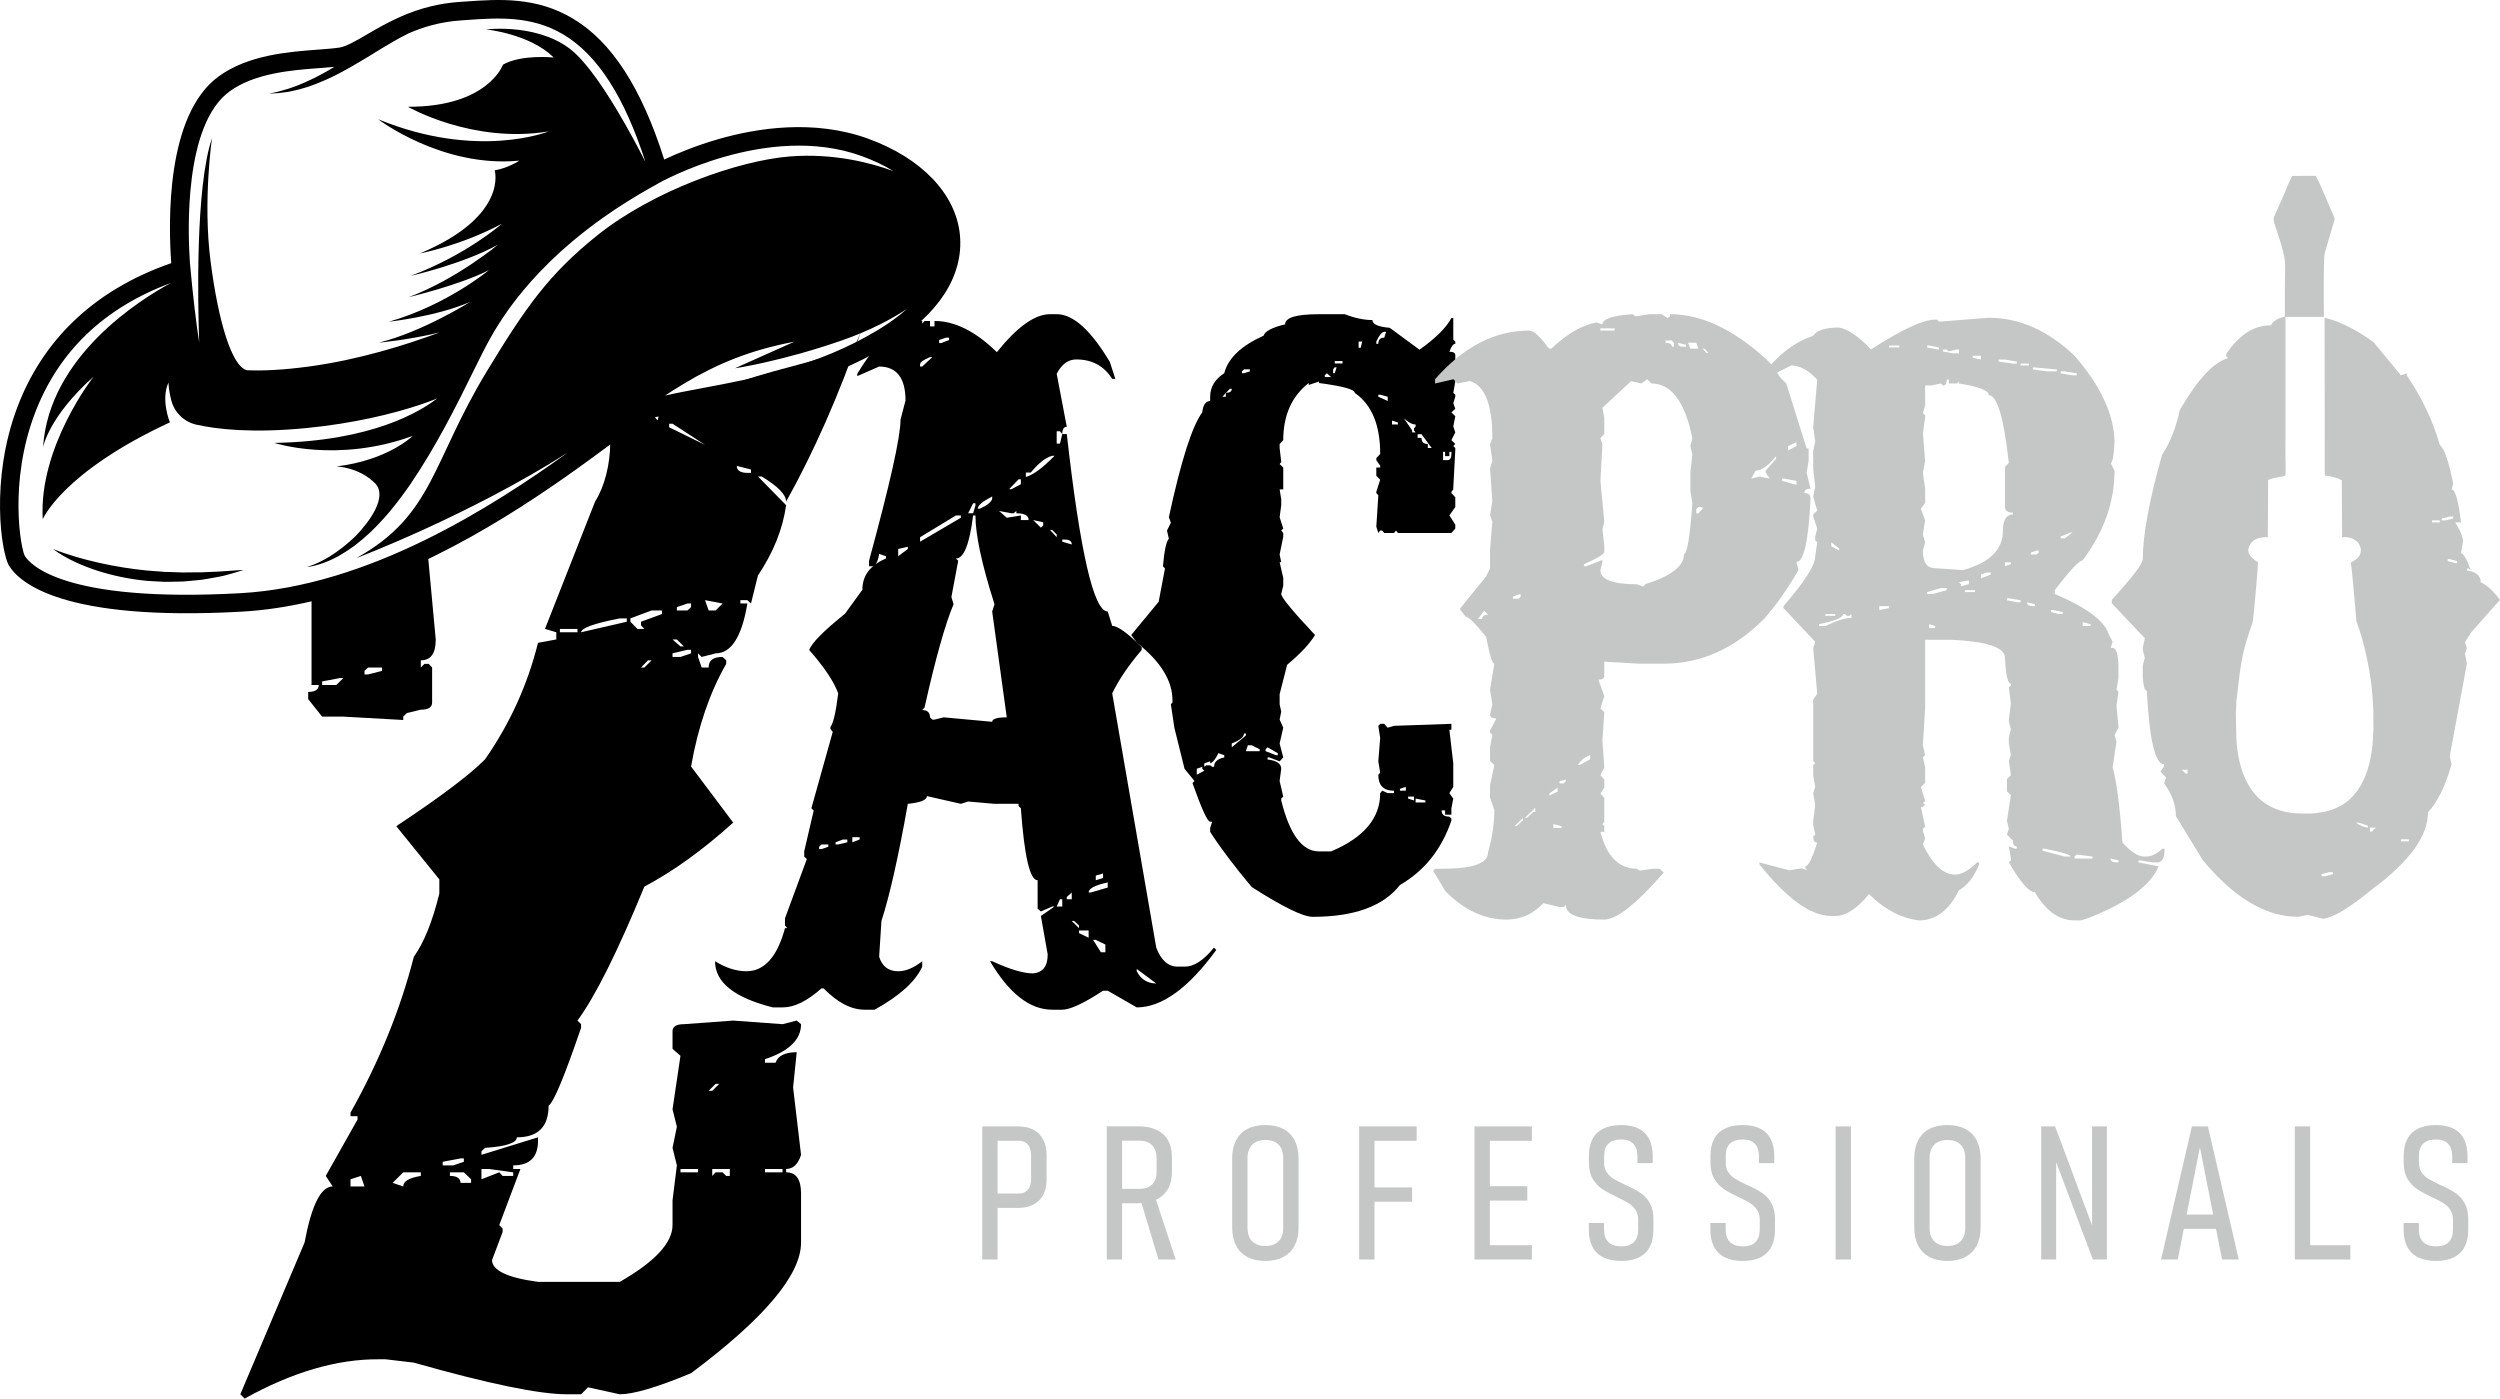
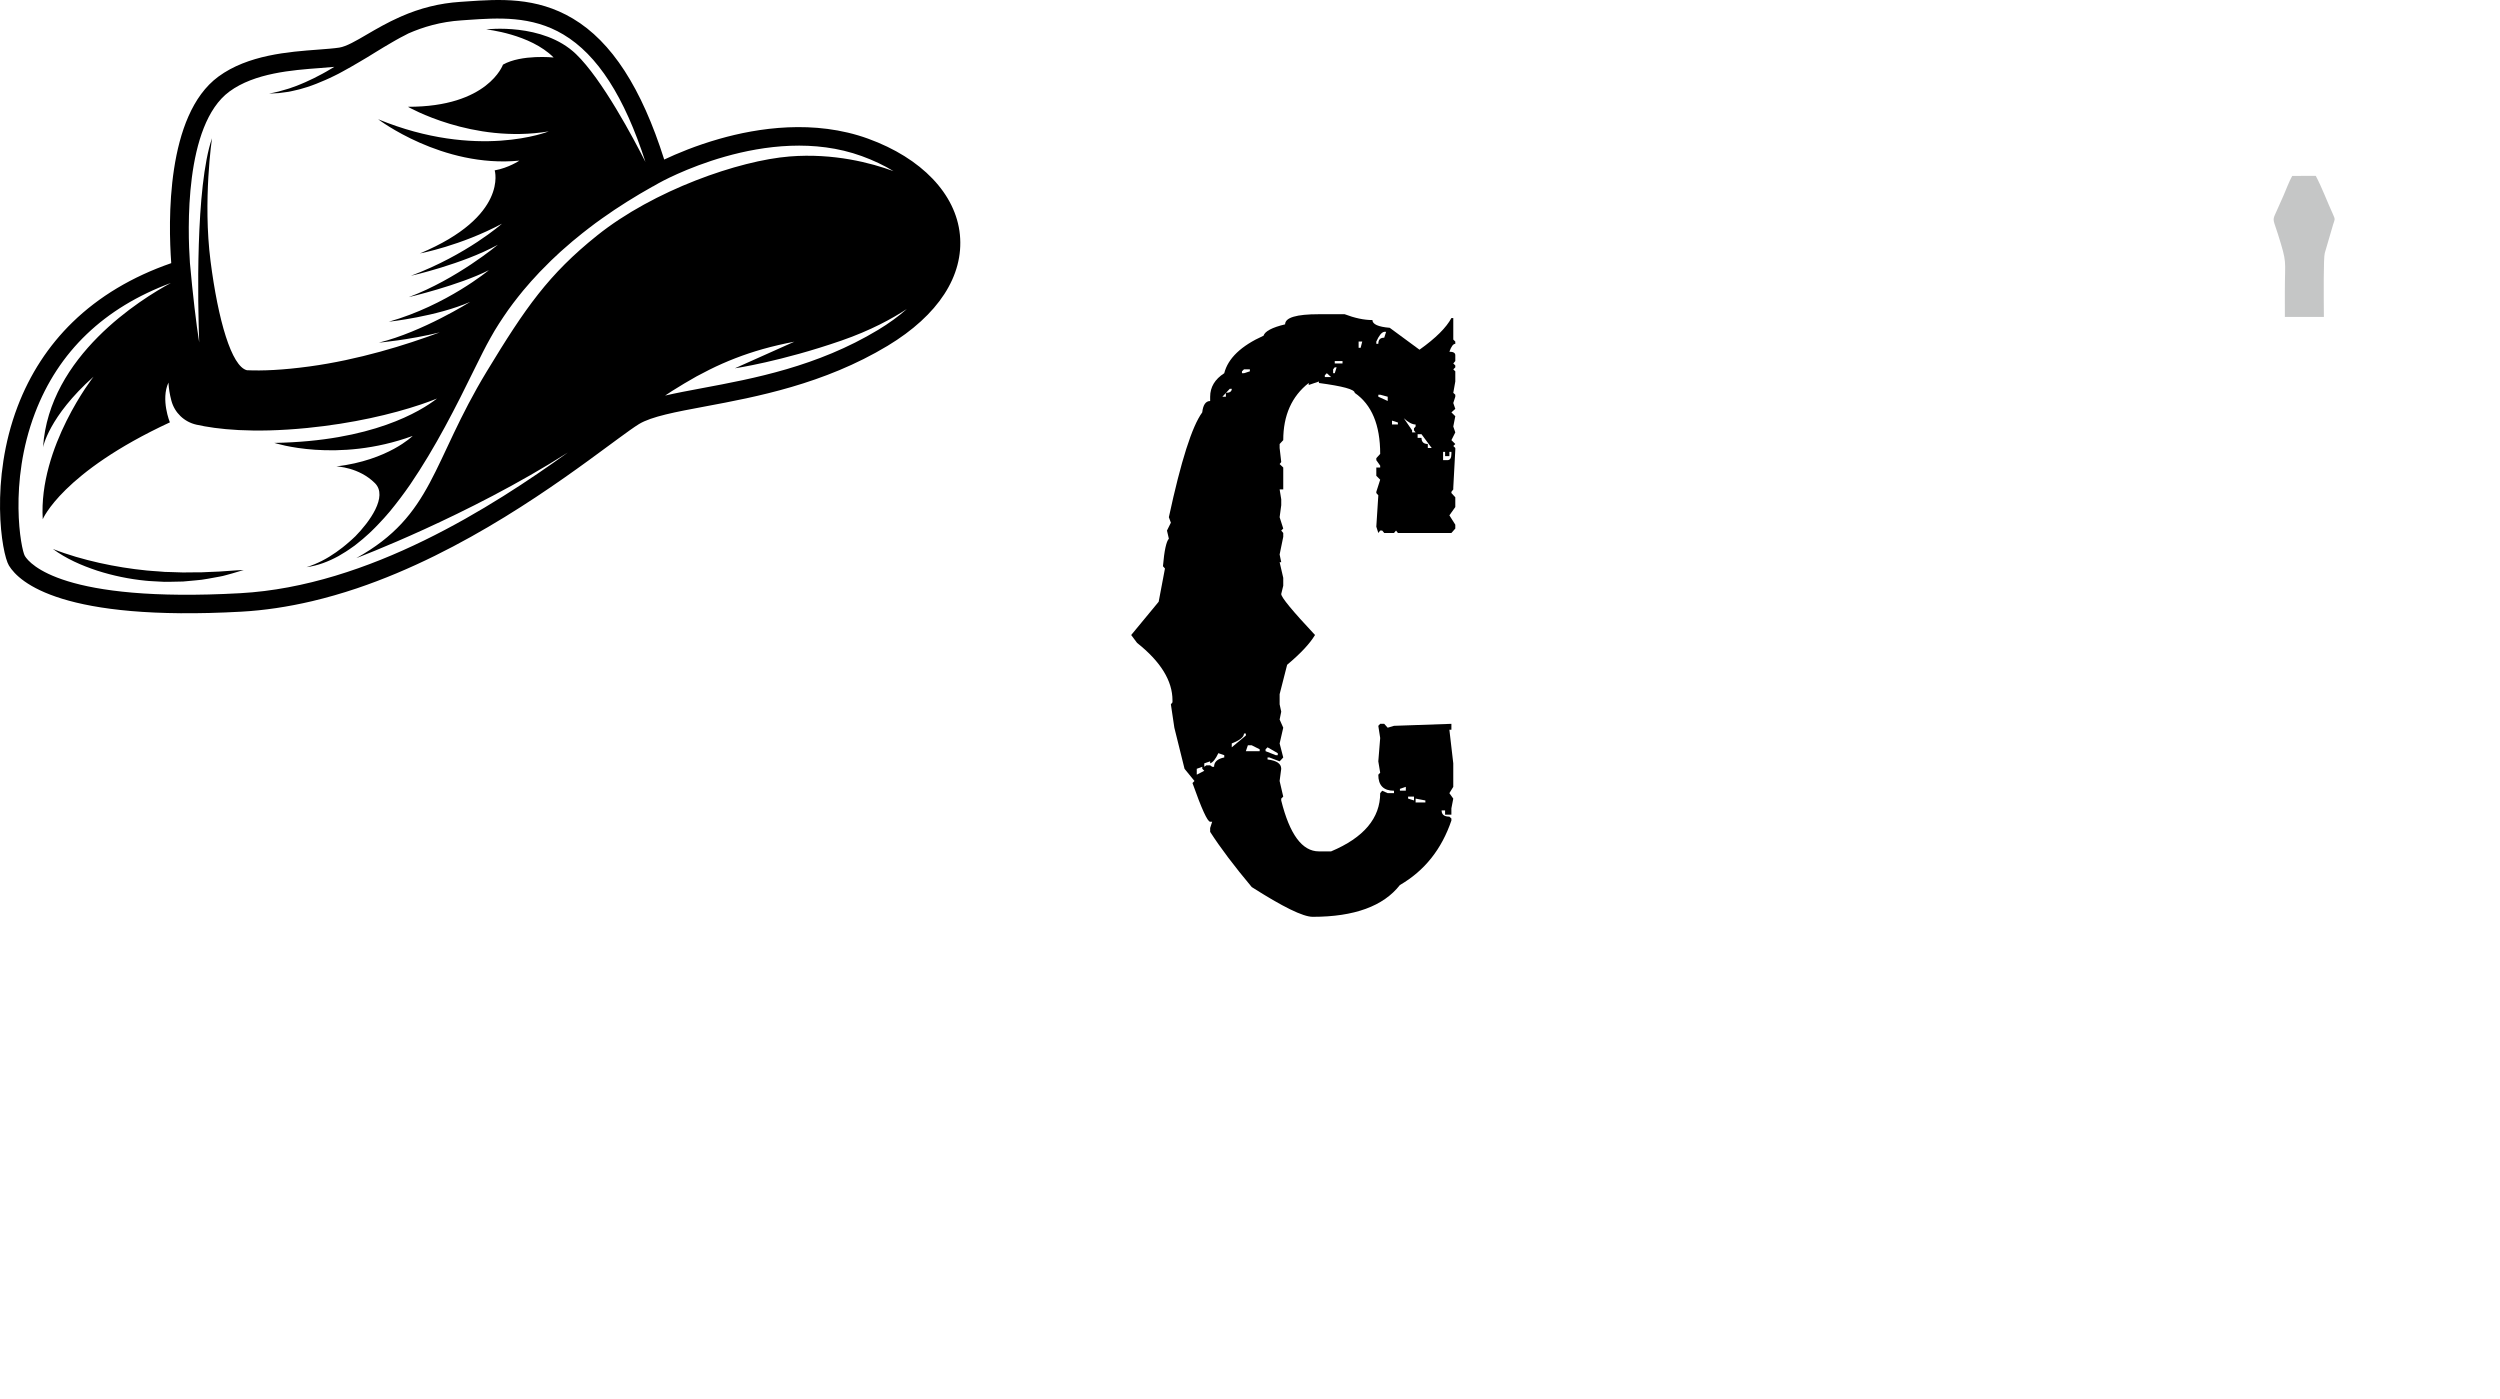
<svg xmlns="http://www.w3.org/2000/svg" width="143" height="80" viewBox="0 0 143 80" fill="none">
-   <path d="M56.738 68.271H58.278C58.422 68.271 58.547 68.237 58.653 68.171C58.761 68.105 58.842 68.01 58.896 67.885C58.95 67.761 58.978 67.613 58.978 67.438V66.113C58.978 65.93 58.95 65.775 58.896 65.646C58.842 65.517 58.763 65.419 58.657 65.353C58.551 65.287 58.425 65.253 58.278 65.253H56.738V64.43H58.246C58.591 64.43 58.883 64.497 59.126 64.627C59.366 64.757 59.551 64.949 59.677 65.197C59.804 65.448 59.867 65.75 59.867 66.102V67.454C59.867 67.799 59.802 68.094 59.675 68.339C59.548 68.584 59.362 68.77 59.12 68.898C58.878 69.029 58.587 69.093 58.246 69.093H56.738V68.271ZM56.185 64.43H57.063V72.047H56.185V64.43ZM63.774 68.003H65.189C65.392 68.003 65.566 67.965 65.711 67.89C65.857 67.815 65.968 67.706 66.044 67.561C66.119 67.416 66.157 67.241 66.157 67.039V66.259C66.157 66.046 66.119 65.864 66.044 65.712C65.968 65.56 65.857 65.444 65.711 65.365C65.566 65.286 65.392 65.247 65.189 65.247H63.774V64.425H65.115C65.517 64.425 65.864 64.493 66.151 64.627C66.438 64.761 66.657 64.959 66.808 65.218C66.959 65.48 67.034 65.791 67.034 66.153V67.044C67.034 67.418 66.959 67.738 66.808 68.006C66.657 68.272 66.438 68.476 66.151 68.615C65.864 68.755 65.517 68.825 65.115 68.825H63.774V68.002V68.003ZM63.306 64.425H64.183V72.047H63.306V64.425ZM65.225 68.589L66.031 68.35L67.25 72.047H66.266L65.225 68.589ZM72.379 72.126C71.98 72.126 71.636 72.051 71.353 71.9C71.069 71.75 70.852 71.532 70.703 71.246C70.554 70.96 70.48 70.613 70.48 70.209V66.265C70.48 65.859 70.554 65.514 70.703 65.228C70.852 64.94 71.069 64.724 71.353 64.575C71.636 64.427 71.979 64.352 72.379 64.352C72.778 64.352 73.121 64.427 73.405 64.575C73.688 64.724 73.906 64.94 74.055 65.228C74.203 65.514 74.277 65.859 74.277 66.265V70.209C74.277 70.613 74.203 70.96 74.055 71.246C73.906 71.532 73.688 71.75 73.405 71.9C73.121 72.051 72.778 72.126 72.379 72.126ZM72.379 71.271C72.597 71.271 72.781 71.232 72.934 71.151C73.087 71.071 73.202 70.955 73.281 70.801C73.36 70.647 73.399 70.461 73.399 70.245V66.233C73.399 66.016 73.36 65.83 73.281 65.677C73.202 65.525 73.087 65.407 72.934 65.326C72.782 65.246 72.597 65.207 72.379 65.207C72.164 65.207 71.981 65.246 71.828 65.326C71.676 65.407 71.561 65.525 71.48 65.677C71.399 65.83 71.358 66.016 71.358 66.233V70.245C71.358 70.461 71.399 70.647 71.48 70.801C71.561 70.955 71.676 71.071 71.828 71.151C71.981 71.232 72.164 71.271 72.379 71.271ZM77.745 64.43H78.622V72.047H77.745V64.43ZM78.271 67.919H80.77V68.741H78.271V67.919ZM78.271 64.43H81.032V65.253H78.271V64.43ZM84.341 64.43H85.219V72.047H84.341V64.43ZM84.862 71.225H87.623V72.047H84.862V71.225ZM84.862 67.851H87.361V68.673H84.862V67.851ZM84.862 64.43H87.623V65.253H84.862V64.43ZM92.742 72.126C92.334 72.126 91.993 72.058 91.715 71.924C91.439 71.79 91.23 71.589 91.09 71.321C90.951 71.055 90.88 70.726 90.88 70.334V69.957H91.753V70.318C91.753 70.64 91.835 70.883 92.002 71.046C92.169 71.21 92.415 71.293 92.742 71.293C93.061 71.293 93.3 71.21 93.462 71.046C93.623 70.883 93.704 70.64 93.704 70.318V69.758C93.704 69.546 93.654 69.363 93.553 69.211C93.454 69.059 93.327 68.932 93.175 68.834C93.024 68.734 92.819 68.625 92.563 68.507C92.555 68.503 92.548 68.5 92.539 68.496C92.53 68.493 92.523 68.489 92.516 68.485L92.442 68.448C92.108 68.29 91.839 68.142 91.632 68.002C91.424 67.863 91.249 67.672 91.103 67.429C90.958 67.187 90.886 66.883 90.886 66.52V66.113C90.886 65.728 90.956 65.405 91.096 65.144C91.236 64.881 91.444 64.684 91.719 64.552C91.993 64.418 92.332 64.352 92.736 64.352C93.129 64.352 93.46 64.419 93.727 64.553C93.997 64.688 94.198 64.888 94.332 65.154C94.467 65.419 94.535 65.746 94.535 66.132V66.531H93.661V66.154C93.661 65.832 93.584 65.591 93.427 65.426C93.272 65.262 93.041 65.179 92.736 65.179C92.413 65.179 92.169 65.258 92.006 65.415C91.841 65.573 91.758 65.802 91.758 66.102V66.526C91.758 66.738 91.81 66.919 91.912 67.067C92.017 67.216 92.146 67.338 92.3 67.429C92.454 67.522 92.664 67.63 92.93 67.758C92.959 67.766 92.984 67.779 93.007 67.792C93.029 67.802 93.056 67.815 93.083 67.826C93.097 67.833 93.112 67.838 93.128 67.845C93.144 67.853 93.158 67.86 93.173 67.867C93.471 68.006 93.715 68.146 93.907 68.283C94.097 68.421 94.257 68.609 94.384 68.847C94.513 69.085 94.576 69.385 94.576 69.748V70.334C94.576 70.725 94.508 71.053 94.37 71.319C94.23 71.584 94.025 71.786 93.754 71.922C93.481 72.058 93.144 72.125 92.742 72.125V72.126ZM99.695 72.126C99.288 72.126 98.947 72.058 98.668 71.924C98.392 71.79 98.184 71.589 98.044 71.321C97.904 71.055 97.834 70.726 97.834 70.334V69.957H98.707V70.318C98.707 70.64 98.789 70.883 98.956 71.046C99.123 71.21 99.369 71.293 99.695 71.293C100.015 71.293 100.254 71.21 100.415 71.046C100.577 70.883 100.658 70.64 100.658 70.318V69.758C100.658 69.546 100.607 69.363 100.507 69.211C100.408 69.059 100.281 68.932 100.128 68.834C99.978 68.734 99.773 68.625 99.516 68.507C99.509 68.503 99.502 68.5 99.493 68.496C99.484 68.493 99.477 68.489 99.469 68.485L99.396 68.448C99.062 68.29 98.793 68.142 98.586 68.002C98.378 67.863 98.202 67.672 98.057 67.429C97.911 67.187 97.839 66.883 97.839 66.52V66.113C97.839 65.728 97.909 65.405 98.049 65.144C98.189 64.881 98.398 64.684 98.672 64.552C98.947 64.418 99.286 64.352 99.69 64.352C100.083 64.352 100.413 64.419 100.681 64.553C100.95 64.688 101.151 64.888 101.286 65.154C101.421 65.419 101.489 65.746 101.489 66.132V66.531H100.615V66.154C100.615 65.832 100.537 65.591 100.381 65.426C100.225 65.262 99.995 65.179 99.69 65.179C99.367 65.179 99.123 65.258 98.959 65.415C98.794 65.573 98.712 65.802 98.712 66.102V66.526C98.712 66.738 98.764 66.919 98.866 67.067C98.97 67.216 99.099 67.338 99.254 67.429C99.408 67.522 99.618 67.63 99.884 67.758C99.912 67.766 99.938 67.779 99.961 67.792C99.983 67.802 100.01 67.815 100.036 67.826C100.051 67.833 100.065 67.838 100.081 67.845C100.098 67.853 100.112 67.86 100.126 67.867C100.424 68.006 100.668 68.146 100.86 68.283C101.051 68.421 101.211 68.609 101.338 68.847C101.467 69.085 101.53 69.385 101.53 69.748V70.334C101.53 70.725 101.462 71.053 101.324 71.319C101.184 71.584 100.979 71.786 100.708 71.922C100.435 72.058 100.098 72.125 99.695 72.125V72.126ZM105.875 72.047H104.996V64.43H105.875V72.047ZM111.393 72.126C110.993 72.126 110.65 72.051 110.366 71.9C110.082 71.75 109.866 71.532 109.717 71.246C109.568 70.96 109.494 70.613 109.494 70.209V66.265C109.494 65.859 109.568 65.514 109.717 65.228C109.866 64.94 110.082 64.724 110.366 64.575C110.65 64.427 110.993 64.352 111.393 64.352C111.792 64.352 112.135 64.427 112.418 64.575C112.702 64.724 112.919 64.94 113.068 65.228C113.217 65.514 113.291 65.859 113.291 66.265V70.209C113.291 70.613 113.217 70.96 113.068 71.246C112.919 71.532 112.702 71.75 112.418 71.9C112.135 72.051 111.792 72.126 111.393 72.126ZM111.393 71.271C111.61 71.271 111.795 71.232 111.948 71.151C112.1 71.071 112.215 70.955 112.295 70.801C112.373 70.647 112.413 70.461 112.413 70.245V66.233C112.413 66.016 112.373 65.83 112.295 65.677C112.215 65.525 112.101 65.407 111.948 65.326C111.795 65.246 111.61 65.207 111.393 65.207C111.178 65.207 110.995 65.246 110.842 65.326C110.689 65.407 110.575 65.525 110.494 65.677C110.413 65.83 110.372 66.016 110.372 66.233V70.245C110.372 70.461 110.413 70.647 110.494 70.801C110.575 70.955 110.689 71.071 110.842 71.151C110.995 71.232 111.178 71.271 111.393 71.271ZM116.758 64.43H117.552L119.808 70.475L119.666 70.611V64.43H120.513V72.042H119.713L117.464 66.086L117.611 65.95V72.042H116.758V64.431V64.43ZM125.378 64.43H126.293L128.059 72.047H127.103L125.835 65.63L124.568 72.047H123.611L125.377 64.43H125.378ZM124.669 69.471H127.103V70.293H124.669V69.471ZM131.263 64.43H132.141V72.047H131.263V64.43ZM131.8 71.225H134.441V72.047H131.8V71.225ZM139.348 72.126C138.941 72.126 138.599 72.058 138.321 71.924C138.045 71.79 137.836 71.589 137.697 71.321C137.557 71.055 137.487 70.726 137.487 70.334V69.957H138.359V70.318C138.359 70.64 138.442 70.883 138.608 71.046C138.776 71.21 139.021 71.293 139.348 71.293C139.668 71.293 139.906 71.21 140.068 71.046C140.229 70.883 140.31 70.64 140.31 70.318V69.758C140.31 69.546 140.26 69.363 140.159 69.211C140.061 69.059 139.933 68.932 139.781 68.834C139.63 68.734 139.426 68.625 139.169 68.507C139.161 68.503 139.154 68.5 139.145 68.496C139.136 68.493 139.129 68.489 139.122 68.485L139.048 68.448C138.714 68.29 138.445 68.142 138.239 68.002C138.03 67.863 137.855 67.672 137.709 67.429C137.564 67.187 137.492 66.883 137.492 66.52V66.113C137.492 65.728 137.562 65.405 137.702 65.144C137.842 64.881 138.05 64.684 138.325 64.552C138.599 64.418 138.939 64.352 139.343 64.352C139.736 64.352 140.066 64.419 140.334 64.553C140.603 64.688 140.804 64.888 140.938 65.154C141.073 65.419 141.141 65.746 141.141 66.132V66.531H140.267V66.154C140.267 65.832 140.19 65.591 140.034 65.426C139.878 65.262 139.648 65.179 139.343 65.179C139.019 65.179 138.776 65.258 138.612 65.415C138.447 65.573 138.364 65.802 138.364 66.102V66.526C138.364 66.738 138.416 66.919 138.519 67.067C138.623 67.216 138.752 67.338 138.906 67.429C139.061 67.522 139.271 67.63 139.536 67.758C139.565 67.766 139.59 67.779 139.613 67.792C139.635 67.802 139.662 67.815 139.689 67.826C139.703 67.833 139.718 67.838 139.734 67.845C139.75 67.853 139.764 67.86 139.779 67.867C140.077 68.006 140.321 68.146 140.513 68.283C140.703 68.421 140.863 68.609 140.991 68.847C141.12 69.085 141.183 69.385 141.183 69.748V70.334C141.183 70.725 141.114 71.053 140.976 71.319C140.836 71.584 140.631 71.786 140.361 71.922C140.088 72.058 139.75 72.125 139.348 72.125V72.126Z" fill="#C5C6C6" />
  <path d="M75.442 17.971H76.907C77.49 18.193 78.019 18.307 78.503 18.307C78.503 18.544 78.833 18.697 79.492 18.75L81.195 20.003C82.131 19.339 82.737 18.727 83.02 18.193H83.128V19.423L83.243 19.537V19.667C83.121 19.667 83.013 19.82 82.905 20.118C83.128 20.118 83.243 20.187 83.243 20.316V20.653L83.128 20.79L83.243 20.905V21.012L83.128 21.127L83.243 21.241V21.822L83.128 22.471L83.243 22.578V22.693L83.128 23.052L83.243 23.388L83.021 23.587L83.243 23.808L83.128 24.396L83.243 24.733L83.021 25.176L83.243 25.397L83.128 25.512L83.243 25.627V25.734L83.128 27.888V27.995L83.02 28.133V28.201L83.243 28.446V29.003L82.905 29.477L83.243 30.012V30.234L83.02 30.486H79.96L79.853 30.348L79.738 30.486H79.178L79.062 30.348H78.947L78.84 30.486L78.725 30.127L78.84 28.331L78.725 28.202V28.133L78.947 27.438L78.725 27.216V26.742H78.947V26.636L78.725 26.322V26.208L78.947 25.963C78.947 24.305 78.464 23.144 77.49 22.472C77.49 22.273 76.807 22.09 75.442 21.907V21.822L74.859 22.021V21.906C73.885 22.67 73.402 23.763 73.402 25.176L73.195 25.398V25.627L73.287 26.429L73.195 26.544L73.402 26.742V27.995H73.195L73.287 28.561V28.897L73.195 29.584L73.402 30.234L73.286 30.348L73.402 30.486V30.707L73.195 31.716L73.287 32.159H73.195L73.402 33.053V33.503L73.286 33.977C73.286 34.168 73.931 34.947 75.219 36.322C74.92 36.819 74.391 37.384 73.624 38.026L73.195 39.707V40.287L73.287 40.708L73.195 41.158L73.402 41.624L73.195 42.526L73.402 43.328L73.195 43.549L72.612 43.328H72.504V43.442C73.025 43.504 73.286 43.679 73.286 43.977L73.194 44.673L73.401 45.566L73.286 45.681V45.788C73.77 47.729 74.483 48.699 75.442 48.699H76.139C78.011 47.912 78.947 46.797 78.947 45.368L79.062 45.23L79.376 45.368H79.737V45.23C79.139 45.23 78.839 44.925 78.839 44.314L78.947 44.199L78.839 43.55L78.947 42.213L78.839 41.518L78.947 41.403H79.177L79.376 41.625L79.737 41.517L83.02 41.403V41.739H82.904L83.127 43.664V45.009L82.904 45.368L83.127 45.681L83.019 46.239V46.598H82.659V46.353H82.46C82.46 46.59 82.605 46.712 82.904 46.712L83.02 46.819V46.934C82.46 48.577 81.486 49.806 80.074 50.624C79.131 51.831 77.467 52.442 75.089 52.442C74.529 52.442 73.371 51.869 71.599 50.739C70.602 49.547 69.804 48.492 69.221 47.583V47.362L69.336 47.003H69.221C69.068 47.003 68.731 46.262 68.209 44.788L68.324 44.673L67.756 43.977L67.173 41.625L66.974 40.288L67.066 40.173V40.058C67.066 38.943 66.391 37.843 65.041 36.774L64.704 36.323L66.276 34.42L66.636 32.518L66.521 32.389C66.598 31.487 66.713 30.968 66.859 30.815L66.751 30.349L66.974 29.898L66.859 29.585C67.549 26.376 68.185 24.382 68.768 23.588C68.814 23.16 68.968 22.938 69.221 22.938V22.694C69.221 22.144 69.489 21.693 70.026 21.349C70.241 20.502 70.985 19.783 72.274 19.203C72.35 18.951 72.764 18.729 73.508 18.553C73.508 18.164 74.153 17.973 75.441 17.973L75.442 17.971ZM78.725 19.537V19.667H78.84C78.84 19.43 78.948 19.316 79.178 19.316L79.286 18.979H79.178C79.025 19.01 78.879 19.193 78.725 19.537H78.725ZM77.713 19.537V19.896H77.828L77.92 19.537H77.713H77.713ZM76.348 20.652V20.79H76.792V20.652H76.348ZM76.348 21.011L76.255 21.126V21.348H76.348L76.455 21.011H76.348ZM71.155 21.126L71.04 21.241V21.348H71.155L71.492 21.241V21.126H71.155ZM75.895 21.348L75.78 21.462V21.569H76.14L75.895 21.348L75.895 21.348ZM69.92 22.692H70.12V22.47C70.342 22.47 70.457 22.394 70.457 22.241H70.342L69.92 22.692ZM78.84 22.577V22.692L79.377 22.936V22.692L78.948 22.577H78.84ZM80.298 23.922L80.773 24.617V24.732H80.973L80.88 24.617V24.502L80.973 24.395V24.281C80.781 24.281 80.551 24.159 80.298 23.922V23.922ZM79.623 24.059V24.281H79.96V24.166L79.623 24.059V24.059ZM81.088 24.839V25.045H81.31C81.31 25.282 81.433 25.396 81.671 25.396V25.625H81.893L81.31 24.838H81.088L81.088 24.839ZM82.545 25.847V26.321H82.79C82.944 26.321 83.021 26.199 83.021 25.962V25.847H82.905V26.092H82.66V25.847H82.545H82.545ZM71.155 41.959C71.155 42.157 70.925 42.34 70.457 42.524V42.746L71.263 42.073V41.959H71.155ZM71.378 42.631L71.263 42.967H72.053V42.86L71.6 42.631H71.378ZM72.505 42.746L72.39 42.86V42.967L72.973 43.196H73.088V43.082L72.505 42.746ZM69.69 43.082C69.529 43.426 69.368 43.617 69.222 43.663V43.548L68.885 43.663V43.861L69 43.777H69.222L69.338 43.861H69.445C69.445 43.579 69.644 43.403 70.028 43.326V43.196L69.691 43.082H69.69ZM68.455 43.975V44.312L68.885 44.09L68.77 43.975V43.861L68.455 43.975H68.455ZM80.075 45.121V45.228H80.413V45.007L80.075 45.122V45.121ZM80.543 45.565V45.679L80.881 45.786V45.565H80.543V45.565ZM80.973 45.679V45.901H81.532V45.786L80.973 45.679V45.679Z" fill="black" />
-   <path d="M48.851 19.907L49.247 18.972C47.981 22.619 46.549 25.855 44.966 28.693C44.966 28.296 44.498 27.816 43.562 27.253H43.355L44.966 28.898C44.773 30.27 44.236 31.6 43.355 32.916L42.956 34.52L42.75 34.328H42.351V34.52H42.75C42.433 36.426 41.827 37.372 40.933 37.372L40.134 37.578L39.928 37.372V37.578L40.134 38.181H40.533C40.533 37.77 40.795 37.578 41.332 37.578L41.538 37.77V37.975C40.602 39.607 39.928 41.568 39.529 43.844L41.938 47.052C40.189 48.629 38.496 49.849 36.858 50.713C35.331 54.429 34.05 56.993 33.031 58.377L33.238 58.583V58.789C32.288 61.572 31.669 63.053 31.38 63.245C31.38 64.451 30.774 65.055 29.562 65.055C29.562 65.37 28.957 65.576 27.745 65.658L27.539 65.85V66.055L30.774 65.055V65.246C30.774 66.193 30.306 66.659 29.356 66.659V66.865H29.769L28.557 70.073L28.75 70.278V70.47L28.145 72.074C28.145 72.664 29.026 73.089 30.774 73.322H35.454C37.464 72.17 38.469 71.087 38.469 70.073V68.66L38.717 66.659L38.469 65.658L38.717 64.451L38.469 63.45L38.923 60.392L38.469 59.995V58.98C38.469 58.72 38.689 58.583 39.116 58.583L41.938 58.377L44.76 58.583L45.572 58.377L45.82 58.583C45.82 59.46 45.132 60.132 43.755 60.585V60.79H44.361C44.498 60.392 44.898 60.187 45.572 60.187L45.365 62.202L45.82 66.055C45.655 66.59 45.365 66.864 44.966 66.864V67.056C45.531 67.056 45.82 67.454 45.82 68.263V71.073C45.82 72.924 43.714 75.42 39.529 78.546C37.588 79.355 36.225 79.753 35.454 79.753L33.637 79.355L33.238 79.753H32.426C30.843 79.753 27.924 79.149 23.671 77.943L22.06 77.751H21.661C19.266 77.737 16.705 78.491 13.994 79.999L13.746 79.753L17.421 71.073C17.82 68.935 18.357 67.865 19.032 67.865L18.633 67.262L20.45 64.04V63.848H20.05V63.642C21.688 60.722 22.9 57.746 23.671 54.73C24.263 53.894 24.744 52.687 25.13 51.11V50.301L22.666 47.257C25.171 45.599 26.864 44.323 27.746 43.432C29.177 41.375 30.182 39.154 30.774 36.769L31.82 36.576V36.165L31.173 35.973L34.037 28.693C34.574 27.843 34.906 26.591 34.906 25.274H34.699C34.465 24.603 33.363 26.539 30.623 27.785C25.747 30.245 27.426 29.97 24.468 31.653L24.924 36.576C24.924 37.372 24.648 37.77 24.07 37.77V38.181L24.276 37.975H24.524L24.717 38.181V40.182C24.717 40.457 24.511 40.594 24.07 40.594L23.272 40.786L23.065 40.991V41.183L19.638 40.991H18.426L17.628 39.99V39.579C18.027 39.579 18.233 39.442 18.233 39.181H17.82V33.916L17.67 33.388C21.247 32.587 28.942 29.774 35.99 23.803C37.126 22.842 38.797 23.377 40.2 22.723C43.526 21.173 44.739 21.271 48.852 19.907L48.851 19.907ZM34.642 22.235L35.454 22.427C35.454 22.331 34.642 21.315 34.642 22.235ZM36.252 23.03H36.459C35.782 22.356 35.267 22.049 36.252 23.03ZM37.065 23.442L37.614 24.045L37.671 23.84L37.272 23.442H37.065H37.065ZM38.276 24.237V24.443L40.327 25.444L38.469 24.237H38.276ZM42.144 26.65C42.144 26.911 42.351 27.048 42.75 27.048H42.956V26.856L42.144 26.65H42.144ZM40.327 34.329L40.534 34.918H40.933L41.332 34.52L40.327 34.329H40.327ZM38.717 34.726V34.918H39.322L39.529 34.726V34.52H39.322L38.717 34.726ZM36.06 35.37V35.562L36.459 35.974H36.858L36.666 35.768V35.562L37.863 35.123V34.918H37.271L36.06 35.37ZM33.238 36.166L35.853 35.563V35.371H35.454C33.967 35.658 33.238 35.933 33.238 36.166V36.166ZM32.026 35.974V36.166H33.031V35.974H32.026ZM38.469 36.577L38.923 36.975H39.116L38.717 36.577H38.469ZM38.469 37.372V37.578H38.923L39.529 37.372V37.167H39.322L38.469 37.372ZM36.666 38.182H36.858L37.271 37.77H37.065L36.666 38.182ZM21.055 38.182L20.849 38.373V38.579H21.055L21.854 38.373V38.182H21.055ZM18.426 38.977V39.182H19.238L19.637 38.785H19.445L18.426 38.977ZM40.533 62.395H40.74L41.139 61.998H40.932L40.533 62.395ZM25.322 66.454V66.659H25.928L26.533 66.454V66.262H26.341L25.322 66.454H25.322ZM27.539 66.865V67.454L28.557 67.057L28.75 67.263H29.356V67.057L27.952 66.865H27.539ZM38.923 66.865V67.057H39.928V66.865H38.923ZM40.74 66.865V67.263L40.932 67.057H41.332L41.538 67.263H41.745V66.865H40.74H40.74ZM43.755 66.865V67.057H44.76V66.865H43.755ZM22.459 67.66L23.065 67.866C23.065 67.564 23.409 67.373 24.07 67.263V67.057H23.065L22.459 67.66ZM25.735 67.057V67.263C26.134 67.263 26.341 67.4 26.341 67.66H26.947V67.455L26.533 67.057H25.735H25.735ZM20.05 67.455V67.866H20.848L20.642 67.263L20.05 67.455H20.05Z" fill="black" />
-   <path d="M60.062 17.971H60.443C61.383 17.971 62.395 18.881 63.486 20.71L63.796 21.673H63.619C63.149 20.931 62.465 20.56 61.561 20.56C61.099 20.56 60.727 20.834 60.443 21.381L61.02 24.412C60.843 24.412 60.763 24.553 60.763 24.827L60.63 24.668H60.443V25.375H60.63L60.763 24.827H61.02C61.783 31.595 62.563 34.979 63.362 34.979L63.619 35.8C63.929 35.8 64.497 36.207 65.304 37.019V37.178C64.541 38.071 63.983 38.901 63.619 39.661L66.138 54.204C66.413 54.928 66.821 55.291 67.362 55.291H67.779C68.294 55.291 68.852 54.928 69.438 54.204L69.571 54.336C67.974 56.528 66.457 57.623 65.02 57.623L63.361 56.669H63.095C61.987 57.393 61.206 57.755 60.762 57.755H60.186C58.908 57.755 57.72 56.828 56.629 54.981H56.753C57.764 55.449 58.544 55.679 59.095 55.679C59.654 55.626 59.928 55.264 59.928 54.593L59.538 52.392L60.319 51.853H60.186L59.538 52.136L59.352 51.977V50.351C58.909 50.351 58.589 48.973 58.394 46.234L58.261 46.102V45.979H56.886L55.378 45.846L54.961 45.979L53.019 45.537C53.019 45.758 52.655 45.908 51.928 45.979C51.386 49.027 50.881 51.262 50.419 52.675L50.287 54.725C50.455 55.273 50.819 55.556 51.377 55.556C51.812 55.556 52.273 55.361 52.752 54.981V55.291C52.371 56.139 51.466 56.96 50.029 57.755H49.453C48.69 57.755 47.909 57.349 47.111 56.536H46.987C46.17 57.261 45.435 57.623 44.778 57.623H44.201C42.001 57.066 40.901 56.192 40.901 54.981C41.514 55.361 42.108 55.555 42.693 55.555C43.722 55.555 44.458 54.734 44.902 53.09H45.035L44.902 52.94V52.525L46.153 49.133L46.002 49V48.691L46.543 46.367L46.41 46.235L47.634 41.861L47.502 41.702V41.579C47.661 41.384 47.812 40.748 47.945 39.661C47.705 38.99 47.147 38.159 46.286 37.179C46.437 36.764 47.129 36.075 48.335 35.103L49.329 33.733C49.329 32.92 49.772 32.328 50.677 31.948V31.816L50.287 31.684C50.216 32.152 50.074 32.39 49.843 32.39H49.71V32.072C50.908 27.672 51.511 24.986 51.511 23.997L51.795 22.91C51.795 21.621 51.289 20.966 50.287 20.966L49.036 21.514V21.382C50.127 19.571 51.147 18.67 52.078 18.67C52.078 18.457 52.3 18.36 52.753 18.36V18.51L52.886 18.36H53.196V18.67H53.453V18.36C54.615 18.36 55.804 18.952 57.019 20.145C58.181 18.696 59.193 17.972 60.062 17.972L60.062 17.971ZM53.719 19.447V19.623H53.843L54.287 19.447V19.314H54.109L53.719 19.447ZM52.628 20.843V20.966H52.752L53.329 20.427H53.196C52.815 20.586 52.628 20.719 52.628 20.843V20.843ZM58.678 27.027V27.283C59.095 27.168 59.645 26.762 60.319 26.073H60.186C59.805 26.17 59.396 26.497 58.962 27.027H58.678ZM57.72 27.981H57.853L58.394 27.698V27.416H58.261L57.72 27.981ZM55.928 29.095H56.052C56.469 28.909 56.709 28.715 56.753 28.529V28.397C56.203 28.679 55.928 28.909 55.928 29.095ZM55.662 28.785L55.378 29.36H55.662L55.795 28.918V28.785H55.662V28.785ZM57.143 29.227L57.587 29.616L58.394 29.483V29.748H58.838C58.838 29.483 58.598 29.36 58.137 29.36V29.227L57.977 29.36H57.853L57.144 29.227L57.143 29.227ZM52.628 30.729V30.985L54.961 29.616V29.483H54.677L52.628 30.729V30.729ZM55.662 29.483C55.458 31.127 55.13 31.948 54.677 31.948L54.81 32.072L54.42 34.148L54.544 34.563C54.083 35.65 53.524 37.611 52.885 40.465L52.752 40.615C53.045 40.615 53.196 40.757 53.196 41.031L53.329 41.163H53.453L53.976 41.031L56.753 41.287C56.753 41.119 57.037 41.031 57.587 41.031L56.753 34.978L56.886 34.563C56.158 32.284 55.795 30.587 55.795 29.483H55.662L55.662 29.483ZM59.095 29.748L59.538 30.181L59.671 30.058V29.872L59.095 29.748L59.095 29.748ZM60.062 30.314L60.443 30.729V30.57L60.186 30.314H60.062ZM60.762 30.862V30.985L61.304 31.144C61.304 30.95 61.171 30.861 60.887 30.861H60.763L60.762 30.862ZM51.377 31.4V31.816L51.928 31.4V31.277L51.377 31.4ZM48.752 47.887V48.179L49.169 48.02V47.887H48.752V47.887ZM47.794 48.179V48.302H47.944L48.468 48.179V48.02H48.211L47.794 48.179ZM46.986 48.302L46.853 48.435V48.567H46.986L47.377 48.435V48.302H46.986ZM62.678 50.087V50.352L63.095 50.22V49.963L62.678 50.087ZM62.27 51.05H62.394L63.361 50.767V50.476C62.634 50.634 62.27 50.82 62.27 51.05ZM61.02 51.306V51.439H61.303V51.05L61.02 51.306ZM60.629 51.439L60.443 51.854H60.762V51.439H60.629H60.629ZM61.303 52.676L61.72 53.091V52.941L61.436 52.676H61.303ZM61.72 53.223V53.374L62.27 53.639V53.223H61.72ZM62.527 53.762L62.971 54.469H63.228V54.028L62.678 53.762H62.527ZM65.02 55.424V55.556C65.26 56.016 65.632 56.254 66.138 56.254L65.02 55.424Z" fill="black" />
-   <path d="M93.407 17.971L93.522 18.086H93.637L94.351 17.971H95.049L95.386 18.2L95.524 18.086V17.971C97.303 17.971 99.129 18.826 101 20.522L101.591 21.11C101.591 21.302 101.783 21.576 102.174 21.935L103.34 25.648H103.455V26.343L103.34 27.039L103.562 27.955C103.324 27.955 103.209 28.039 103.209 28.2C103.447 28.2 103.562 28.314 103.562 28.536C103.447 30.942 103.179 32.142 102.757 32.142L102.872 32.608C102.243 33.7 101.583 34.632 100.893 35.412C99.198 37.108 97.288 37.963 95.164 37.963H93.768L91.766 37.848V38.658C91.766 38.804 91.658 38.88 91.428 38.88L91.766 39.82L91.543 40.515L91.766 40.736L91.658 42.371L91.766 43.892L91.543 44.342L91.766 44.587V45.052L91.543 45.389L91.766 45.641V47.024L91.658 47.138L91.766 47.253V47.581H91.543C91.904 48.987 92.602 49.69 93.638 49.69L93.768 49.797L94.581 49.69H94.934L95.164 49.912C93.607 51.699 92.472 52.6 91.766 52.6C90.301 52.6 89.565 52.325 89.565 51.768L89.434 51.883H89.204L88.284 51.661C87.686 52.288 86.98 52.601 86.175 52.601C84.901 52.601 83.736 52.051 82.669 50.966L81.972 49.797L82.087 49.69H82.555C84.265 49.69 85.116 49.377 85.116 48.751C85.354 47.91 85.477 47.108 85.477 46.328L85.231 45.641V44.923L85.477 43.754L85.231 43.532V42.73L85.362 42.035L85.231 41.898V41.791L85.592 41.095C85.346 41.095 85.231 41.019 85.231 40.866L85.362 40.286L85.231 39.461L85.477 37.963C85.354 37.963 85.2 37.451 85.009 36.435C84.403 35.679 84.019 35.289 83.835 35.274L83.498 34.831L85.009 32.967L85.231 32.501V31.447L85.362 29.835L85.231 29.476L85.362 28.674L85.231 26.818L85.362 26.344L85.231 25.404L85.362 25.068C85.362 23.143 84.94 22.058 84.08 21.798L83.367 21.936L83.137 21.691L82.086 21.936V21.691C83.705 19.842 85.492 18.91 87.455 18.91C87.724 18.91 88.076 19.224 88.514 19.835L88.621 19.942H88.736C89.634 19.094 90.492 18.59 91.321 18.444L91.658 18.559C91.658 18.246 92.241 18.047 93.407 17.971H93.407ZM91.543 18.781V18.91H92.356V18.781H91.543ZM95.271 19.476V19.606C95.516 19.606 95.631 19.682 95.631 19.835H95.746V19.606L95.631 19.476H95.271ZM95.969 19.606C95.969 19.759 96.091 19.835 96.329 19.835H96.444V19.72L95.969 19.606V19.606ZM96.552 19.606L96.69 19.942H97.142L97.027 19.606H96.552H96.552ZM97.387 19.942L97.61 20.186H97.725L97.495 19.942H97.387ZM93.882 21.936L93.3 21.799L91.658 23.326L91.765 23.907V24.823L91.543 25.068L91.658 25.404L91.543 27.505L91.765 29.835L91.658 30.286L91.765 31.226V31.562C91.765 31.692 91.382 31.936 90.6 32.272V32.387H90.738L91.658 32.028V32.143L91.543 32.609C91.543 33.151 92.241 33.419 93.637 33.419L93.99 33.556L94.105 33.419C95.585 32.953 96.329 32.38 96.329 31.692C96.513 31.639 96.666 30.668 96.804 28.781L96.689 28.094V27.04L96.804 25.985L96.689 25.52L96.804 25.069C96.383 22.983 95.6 21.936 94.465 21.936L94.22 21.692L93.882 21.936L93.882 21.936ZM102.281 25.519V25.763L102.757 25.519V25.29L102.281 25.519ZM100.172 27.375L100.647 27.261L101.23 27.375L101 27.039V26.924L101.591 26.237V26.099C101.138 26.649 100.747 26.924 100.417 26.924L100.172 27.375V27.375ZM101.928 27.375V27.505L102.756 27.734V27.505L102.035 27.375H101.928H101.928ZM97.142 29.01L97.027 29.117V29.369H97.142L97.387 29.117V29.01H97.142ZM86.534 34.136V34.243H86.872L86.979 34.136V33.999H86.872L86.534 34.136ZM84.893 34.938L84.533 35.412H84.778C84.778 35.244 84.893 35.16 85.116 35.16L84.893 34.938H84.893ZM90.262 43.754H90.377L90.96 43.426V43.197C90.646 43.304 90.415 43.487 90.262 43.754H90.262ZM89.204 44.694V44.809H89.434L89.564 44.694V44.587L89.204 44.694ZM88.621 45.389V45.504L89.096 45.282V45.053L88.621 45.389V45.389ZM87.232 46.779H87.34L87.7 46.443H87.815V46.199L87.232 46.779ZM86.642 47.253H86.757L87.117 46.917V46.779L86.642 47.253ZM88.851 47.139V47.36H89.319V47.253L88.851 47.138V47.139ZM113.762 18.177C115.511 18.177 117.145 18.903 118.663 20.347C120.19 22.104 120.949 23.769 120.949 25.335C120.911 26.1 120.834 26.481 120.727 26.481L120.949 26.925C120.949 28.72 120.343 30.423 119.131 32.051C118.94 32.051 118.403 32.616 117.536 33.754V33.976C119.338 34.74 120.359 35.496 120.612 36.26L120.842 36.711L120.727 37.062H120.842C121.064 37.062 121.179 37.482 121.179 38.322V38.766L121.064 39.438L121.179 39.575L121.064 40.355L121.179 41.607L120.949 42.058L121.064 42.417L120.842 43.892C121.064 44.671 121.256 46.099 121.402 48.193C121.885 48.727 122.299 48.995 122.66 48.995H122.775C123.059 48.995 123.366 48.842 123.695 48.544H123.81V48.659C123.81 49.048 123.695 49.27 123.473 49.331H123.135L122.437 49.217H122.322V49.331L123.473 49.553C123.02 50.645 121.686 51.631 119.469 52.509L119.024 52.647H118.664C117.774 52.647 117.022 52.104 116.394 51.035C116.064 51.035 115.565 50.462 114.906 49.331L115.021 49.216V49.109L114.906 48.414L115.243 48.544H115.358V48.414C115.205 48.414 115.136 48.3 115.136 48.078L114.798 47.742L114.906 47.406L114.798 46.955L115.021 45.48L114.798 45.259V44.564L115.021 44.342L114.906 43.532L115.021 43.196L114.906 42.524V42.165L115.021 41.721L114.906 41.271V41.164L115.021 40.24L114.906 39.323L115.021 39.216V39.101C114.844 39.101 114.729 38.612 114.683 37.627C114.683 37.031 113.655 36.687 111.607 36.595H110.119V40.468L109.989 42.638L110.119 43.196L109.989 43.31L110.119 43.891V44.785L109.874 45.014L110.119 45.816L109.989 45.931L110.119 46.038L109.989 46.153H109.874L110.119 47.291L109.989 47.406V47.52L110.119 47.964L109.989 48.3C110.541 49.453 111.155 50.026 111.83 50.026C112.19 50.026 112.612 49.797 113.088 49.331H113.203V49.446C112.919 50.156 112.536 50.653 112.052 50.92C111.485 52.066 110.726 52.647 109.767 52.647C108.747 52.525 107.796 52.02 106.906 51.142C106.223 51.982 105.579 52.395 104.973 52.395H104.751C103.585 52.395 102.212 51.409 100.64 49.446V49.331L102.35 49.782L103.048 49.667L103.378 49.782L103.271 49.667V49.553C103.431 49.553 103.662 49.102 103.945 48.193C103.792 48.193 103.715 48.078 103.715 47.857L103.831 47.742L103.715 47.184V46.955L103.831 46.038L103.715 45.366L103.831 45.015L103.715 44.342V43.777L103.831 43.647L103.715 43.532V40.019L103.945 39.682L103.715 37.062L103.831 36.711L102.12 34.892L102.013 34.785V34.671C103.224 33.28 103.83 32.333 103.83 31.828L103.945 31.019L103.83 30.912V30.69L103.945 30.24L103.715 29.544V29.43L103.945 29.208L103.715 28.406L103.831 27.84L103.715 26.817V25.808L103.831 25.227L103.715 24.441L103.945 21.713C103.431 21.171 102.941 20.904 102.457 20.904L100.64 21.82V21.713C101.506 20.445 102.534 19.605 103.715 19.207C103.915 18.894 104.406 18.734 105.203 18.734C105.725 18.841 106.331 19.253 107.021 19.987C108.777 18.856 109.997 18.283 110.687 18.283H110.795L110.91 18.398L113.763 18.176L113.762 18.177ZM108.056 19.766V19.873H108.639V19.766H108.056ZM110.234 19.766V19.873L110.794 19.988H110.909V19.873L110.349 19.766H110.234ZM111.132 19.988V20.102L111.715 20.209H112.052V19.988H111.945L111.469 20.102L111.354 19.988H111.132V19.988ZM112.842 20.347V20.461L113.31 20.569V20.347H112.842V20.347ZM114.322 20.568V20.683L115.135 20.797H115.358V20.683L114.683 20.568H114.322H114.322ZM115.58 20.797V20.905H116.056V20.797H115.58ZM116.278 21.019V21.134L117.068 21.241H117.651V21.134L116.393 21.019H116.278ZM117.873 21.241V21.355L118.548 21.47H118.794V21.355L118.096 21.241H117.873ZM111.354 21.714C111.354 21.936 111.285 22.05 111.132 22.05L111.024 21.936L110.457 22.05H110.119V23.189L109.989 23.639L110.119 23.746V23.861L109.989 24.778L110.119 26.367L109.989 27.039L110.119 27.956V28.766L109.874 29.102L110.119 29.766L109.989 30.576L110.119 31.019L109.989 31.493C109.989 32.165 110.219 32.501 110.687 32.501L112.282 32.608C113.808 32.196 114.568 31.44 114.568 30.355C114.568 29.744 114.759 29.43 115.135 29.43V29.323C114.836 29.323 114.683 29.209 114.683 28.987V26.703L114.905 26.482C114.621 23.899 114.238 22.608 113.762 22.608C113.762 22.341 113.195 22.112 112.052 21.936V21.822L111.944 21.936H111.469V21.715H111.354L111.354 21.714ZM117.873 30.691V30.798H118.096L118.548 30.461H118.433L117.873 30.691H117.873ZM104.75 31.019V31.248L105.203 31.493V31.378L104.75 31.019ZM116.163 31.607V31.714H116.501L116.616 31.607V31.492H116.501L116.163 31.607ZM114.683 32.165V32.386L115.02 32.272V32.165H114.683V32.165ZM113.31 32.86V33.082L113.877 32.86V32.745H113.647L113.31 32.86ZM112.052 33.303L112.167 33.418V33.532L112.619 33.418V33.196L112.052 33.303V33.303ZM110.234 33.868V33.975H110.572L111.354 33.754V33.639H111.024L110.234 33.868ZM112.39 33.754V33.868H112.973V33.754H112.39ZM114.798 34.22V34.335L115.358 34.449H115.58V34.335L114.905 34.22H114.798ZM115.941 34.449C115.941 34.594 116.056 34.671 116.278 34.671H116.393V34.556L115.941 34.449L115.941 34.449ZM107.496 34.671V34.892L108.056 34.785V34.67H107.496V34.671ZM117.313 34.892V35.007L117.758 35.121H117.988V35.007L117.429 34.892H117.313H117.313ZM104.413 35.121V35.228H104.973V35.121H104.413ZM105.425 35.121C105.425 35.327 104.965 35.519 104.052 35.702V35.809H104.413C105.057 35.496 105.556 35.343 105.901 35.343V35.121L105.786 35.228H105.648L105.54 35.121H105.425L105.425 35.121ZM119.131 35.587V35.809H119.584V35.702L119.131 35.587V35.587ZM110.349 35.702V35.924H110.687V35.809L110.349 35.702V35.702ZM116.838 48.544V48.659L118.096 48.995H118.434C118.434 48.888 117.943 48.743 116.953 48.544H116.838V48.544ZM118.794 48.88L118.664 48.995V49.11H119.691V48.995L118.794 48.88H118.794ZM120.727 49.109C120.727 49.254 120.842 49.331 121.064 49.331H121.18V49.216L120.727 49.109L120.727 49.109ZM132.967 18.173C133.852 18.388 134.79 18.859 135.782 19.583L137.332 21.47L137.669 21.355V21.47C138.536 22.761 139.173 24.09 139.556 25.45C139.817 25.656 140.07 26.397 140.323 27.666L140.231 28.002C140.446 28.002 140.622 28.628 140.768 29.881H140.438C140.737 30.362 140.883 30.721 140.883 30.981L140.768 31.646C140.906 31.646 141.097 31.974 141.335 32.631L141.22 32.524H141.105V32.631C141.635 32.708 141.895 32.929 141.895 33.303C142.256 33.471 142.624 33.807 143 34.312L141.335 36.191L140.998 36.734L141.105 37.062L140.998 37.398L141.105 37.964L140.123 43.266L140.231 43.716C139.87 44.969 139.425 45.886 138.881 46.466C138.881 47.826 137.815 49.293 135.675 50.874C134.387 51.936 133.451 52.494 132.883 52.555L132.009 52.334L131.449 52.441C129.616 52.441 127.806 51.371 126.011 49.217L124.462 46.688C124.462 46.031 124.231 45.405 123.787 44.809L123.894 44.473L123.58 44.136L123.787 43.823V43.716C123.273 43.716 122.943 42.311 122.797 39.507C122.675 39.507 122.598 39.247 122.567 38.72V38.071L122.682 37.627L122.567 37.176V37.062L122.682 36.504L120.795 34.511V34.312C121.976 33.013 122.567 32.242 122.567 31.982C122.567 30.614 122.935 28.62 123.671 26.008C124.124 25.335 124.462 24.488 124.684 23.456C125.689 21.714 126.609 20.721 127.445 20.484L127.338 20.37V20.255C128.066 19.155 128.925 18.605 129.899 18.605C130.015 18.359 130.292 18.193 130.731 18.107V18.109L130.731 18.143V18.179V18.214L130.73 18.249V18.285V18.32L130.73 18.355V18.39V24.986C130.729 25.367 130.728 25.706 130.729 26.086C130.73 26.348 130.765 27.012 130.712 27.216C130.584 27.261 130.409 27.272 130.238 27.308C130.07 27.343 129.908 27.381 129.737 27.455L129.718 30.72C129.428 30.741 128.921 30.714 128.678 31.197C128.47 31.61 128.74 31.904 129.161 32.162C129.14 32.576 128.912 35.411 128.834 35.65C128.772 35.84 128.724 35.983 128.657 36.172C128.17 37.532 128.1 38.644 127.943 39.937C127.927 40.067 127.914 40.074 127.918 40.212C127.923 40.399 127.898 40.525 127.886 40.708L127.919 42.219C128.012 44.08 128.681 46.036 130.79 46.45C131.171 46.525 131.444 46.534 131.812 46.533C132.326 46.533 132.279 46.544 132.806 46.459C134.947 46.111 135.607 44.159 135.732 42.301C135.739 42.203 135.728 42.152 135.738 42.055C135.782 41.611 135.753 41.723 135.756 41.285C135.763 40.535 135.74 40.402 135.702 39.772C135.69 39.576 135.679 39.454 135.658 39.278C135.53 38.21 135.234 36.757 134.856 35.733C134.759 35.47 134.784 35.478 134.762 35.239C134.726 34.843 134.519 32.348 134.465 32.185C134.661 32.057 134.829 32 134.96 31.777C135.059 31.608 135.063 31.392 134.989 31.223C134.791 30.77 134.24 30.683 133.967 30.738L133.95 27.473C133.639 27.291 133.258 27.243 132.976 27.198L132.966 18.39V18.359V18.323V18.283V18.24L132.966 18.193V18.173H132.967ZM139.671 29.659V29.766H139.894L140.323 29.659V29.545H140.124L139.671 29.659ZM139.111 29.766V29.881H139.556V29.766H139.111ZM140.008 31.982V32.096L140.438 32.211H140.545V32.096L140.124 31.982H140.008ZM124.799 44.029L125.021 44.251H125.129V44.029H124.799ZM135.445 47.337V47.23C134.183 46.765 135.088 47.337 135.445 47.337ZM135.56 47.337V47.566H135.675L135.897 47.337H135.56ZM137.332 48.009V48.124H137.784V48.009H137.332ZM132.798 50.003V50.118H132.998L133.443 50.003V49.888H133.22L132.798 50.003Z" fill="#C5C6C6" />
  <path fill-rule="evenodd" clip-rule="evenodd" d="M132.926 18.128H130.694L130.693 16.671C130.695 14.784 130.839 15.118 130.291 13.373C130.06 12.639 129.976 12.611 130.132 12.273C130.297 11.916 130.467 11.533 130.622 11.174C130.761 10.851 130.944 10.366 131.114 10.063L132.462 10.059C132.819 10.727 133.124 11.563 133.453 12.273C133.59 12.569 133.546 12.553 133.46 12.824L132.978 14.473C132.899 14.729 132.916 16.888 132.926 18.128H132.926Z" fill="#C5C6C6" />
  <path d="M49.658 7.933C52.715 9.043 54.678 11.096 54.906 13.425C55.137 15.775 53.67 18.031 50.775 19.779C47.131 21.977 43.219 22.709 40.363 23.243C38.636 23.566 37.272 23.821 36.551 24.256C36.414 24.339 36.233 24.464 36.028 24.608C35.803 24.774 35.582 24.934 35.36 25.092L34.875 25.449C31.976 27.589 26.581 31.574 20.41 33.654C19.548 33.944 18.693 34.188 17.853 34.387C16.463 34.714 15.108 34.916 13.801 34.988C3.6 35.553 1.11 33.331 0.512 32.351C0.089 31.652 -0.589 27.455 1.003 23.263C1.71 21.402 2.768 19.777 4.149 18.432C5.658 16.964 7.555 15.828 9.795 15.052C9.624 12.698 9.497 6.587 12.489 4.384C14.184 3.138 16.511 2.963 18.211 2.837C18.681 2.801 19.088 2.771 19.406 2.723C19.814 2.658 20.361 2.339 20.993 1.968C21.559 1.637 22.171 1.285 22.869 0.974C22.888 0.965 22.908 0.958 22.929 0.952L22.927 0.949C24.039 0.459 25.151 0.184 26.323 0.107L26.677 0.083C28.55 -0.046 30.667 -0.193 32.773 1.065C34.986 2.384 36.696 5.026 37.993 9.126C38.71 8.787 39.809 8.324 41.15 7.942C43.329 7.32 46.577 6.813 49.658 7.933L49.658 7.933L49.658 7.933ZM9.783 16.182C5.957 17.6 3.34 20.104 1.997 23.638C0.481 27.629 1.201 31.437 1.422 31.801C1.699 32.256 3.591 34.493 13.742 33.931C21.119 33.522 28.195 28.962 32.483 25.883C26.766 29.521 20.381 31.924 20.381 31.924C24.796 29.468 24.679 26.461 27.844 21.244C30.058 17.592 31.384 15.692 34.15 13.474C37.393 10.875 42.275 9.181 45.165 8.95C47.688 8.749 49.832 9.32 51.109 9.79C50.57 9.461 49.962 9.171 49.294 8.929C43.895 6.968 37.729 10.447 37.668 10.482L37.342 10.669L37.34 10.664C36.341 11.225 35.369 11.829 34.44 12.492C34.178 12.669 33.931 12.866 33.679 13.054C33.425 13.24 33.186 13.446 32.941 13.643L32.757 13.792L32.579 13.947L32.222 14.257C32.102 14.357 31.989 14.467 31.874 14.574L31.53 14.896C31.305 15.116 31.084 15.339 30.865 15.565L30.547 15.912L30.387 16.084L30.234 16.262L29.927 16.618C29.825 16.738 29.73 16.863 29.632 16.984C29.433 17.227 29.252 17.482 29.066 17.734C28.709 18.247 28.362 18.768 28.062 19.316C27.755 19.855 27.478 20.429 27.194 20.999C26.074 23.288 24.911 25.587 23.458 27.72C23.091 28.25 22.702 28.767 22.29 29.266L21.971 29.632L21.639 29.988C21.531 30.108 21.411 30.22 21.297 30.335C21.238 30.392 21.181 30.449 21.121 30.504L20.94 30.665C20.818 30.774 20.698 30.883 20.567 30.982L20.378 31.135L20.282 31.211L20.181 31.281C20.047 31.373 19.918 31.471 19.779 31.556C19.639 31.641 19.502 31.729 19.36 31.809C18.79 32.121 18.172 32.359 17.533 32.443C18.146 32.248 18.711 31.953 19.224 31.589C19.351 31.499 19.475 31.402 19.601 31.309C19.727 31.214 19.843 31.107 19.963 31.007C20.084 30.909 20.195 30.796 20.311 30.69L20.325 30.678C21.122 29.866 22.209 28.398 21.446 27.636C20.525 26.716 19.245 26.68 19.245 26.68C22.215 26.32 23.605 24.935 23.605 24.935C19.275 26.514 15.694 25.334 15.694 25.334C21.271 25.239 24.059 23.527 24.998 22.796C24.714 22.91 24.401 23.025 24.061 23.14C22.425 23.69 20.177 24.222 17.576 24.48C14.423 24.793 12.386 24.55 11.234 24.291C10.536 24.134 9.987 23.608 9.803 22.918C9.704 22.547 9.652 22.202 9.636 21.883C9.183 22.857 9.717 24.159 9.717 24.159C3.551 27.02 2.445 29.7 2.445 29.7C2.198 25.56 5.353 21.544 5.353 21.544C2.774 23.842 2.462 25.586 2.462 25.586C2.799 20.36 8.064 17.108 9.783 16.181L9.783 16.182ZM38.042 22.627C38.671 22.481 39.384 22.347 40.166 22.201C43.098 21.653 46.746 20.971 50.224 18.872C50.851 18.494 51.402 18.092 51.873 17.673C51.039 18.223 49.803 18.902 48.134 19.48C44.659 20.685 42.034 21.067 42.034 21.067L45.437 19.545C44.823 19.662 44.217 19.802 43.621 19.97C42.567 20.27 41.547 20.662 40.574 21.149L39.849 21.526L39.141 21.935C38.908 22.078 38.674 22.216 38.444 22.363L38.102 22.589L38.042 22.627L38.042 22.627ZM36.92 9.265C35.715 5.528 34.176 3.137 32.226 1.974C30.406 0.886 28.465 1.021 26.752 1.14C26.631 1.148 26.512 1.157 26.394 1.165C25.194 1.244 24.205 1.543 23.358 1.914L23.128 2.035C23.049 2.077 22.969 2.112 22.891 2.157C22.736 2.246 22.579 2.326 22.426 2.42C22.116 2.6 21.806 2.784 21.498 2.975L21.033 3.262L20.562 3.541C20.405 3.634 20.247 3.727 20.087 3.818C19.927 3.908 19.768 4 19.604 4.087C19.442 4.175 19.282 4.265 19.113 4.342C18.945 4.422 18.781 4.505 18.609 4.577C18.27 4.726 17.925 4.865 17.572 4.979L17.304 5.059C17.216 5.086 17.129 5.113 17.037 5.132L16.765 5.195C16.675 5.213 16.587 5.239 16.494 5.252C16.311 5.278 16.128 5.305 15.946 5.325C15.761 5.337 15.577 5.348 15.394 5.354L15.928 5.238C16.105 5.193 16.278 5.136 16.453 5.087C16.54 5.066 16.624 5.03 16.71 5L16.964 4.91C17.05 4.881 17.133 4.844 17.215 4.808L17.464 4.702C17.794 4.555 18.118 4.398 18.433 4.224C18.593 4.142 18.746 4.047 18.902 3.956C18.977 3.913 19.051 3.869 19.125 3.824C18.873 3.849 18.594 3.87 18.29 3.893C16.719 4.01 14.568 4.173 13.121 5.237C10.529 7.145 10.737 13.212 10.863 15.035C11.022 16.812 11.229 18.572 11.394 19.587C11.316 17.379 11.171 10.697 12.126 7.908C12.126 7.908 11.6 11.479 12.042 14.929C12.476 18.326 13.247 20.961 14.122 21.177C15.001 21.217 16.162 21.17 17.693 20.962C20.499 20.581 23.179 19.748 25.153 19.012C23.399 19.447 21.672 19.599 21.672 19.599C24.159 18.987 26.894 17.268 26.894 17.268C24.956 18.111 22.239 18.403 22.239 18.403C25.552 17.461 27.964 15.453 27.964 15.453C26.245 16.326 23.378 16.997 23.378 16.997C26.124 15.969 28.479 13.999 28.479 13.999C26.458 15.112 23.503 15.776 23.503 15.776C26.71 14.572 28.713 12.795 28.713 12.795C26.344 14.061 24.015 14.498 24.015 14.498C29.1 12.371 28.297 9.745 28.297 9.745C29.095 9.603 29.707 9.189 29.707 9.189C25.288 9.616 21.628 6.82 21.628 6.82C27.323 9.161 31.387 7.516 31.387 7.516C27.027 8.239 23.332 6.108 23.332 6.108C27.924 6.12 28.77 3.697 28.77 3.697C29.835 3.096 31.668 3.289 31.668 3.289C30.329 1.94 27.809 1.682 27.809 1.682C27.809 1.682 31.055 1.28 32.944 3.09C34.442 4.526 36.24 7.921 36.92 9.265L36.92 9.265ZM10.787 21.321C10.787 21.321 10.746 22.48 10.936 22.988C11.069 23.343 11.489 23.668 12.144 23.863C11.848 23.819 11.588 23.769 11.364 23.719C10.88 23.61 10.501 23.246 10.373 22.768C9.974 21.277 10.447 20.294 10.829 19.787C10.851 19.915 10.873 20.033 10.893 20.138C11.004 20.698 11.385 21.157 11.909 21.366C12.741 21.697 14.432 21.996 17.772 21.544C20.048 21.235 22.241 20.633 24.055 20.023C25.537 19.525 26.764 19.019 27.576 18.663C27.09 19.042 25.878 19.867 23.625 20.697L23.832 22.6C23.61 22.674 23.378 22.747 23.134 22.819L22.965 20.93C22.855 20.967 22.744 21.003 22.63 21.041C22.502 21.082 22.373 21.122 22.244 21.161L22.401 23.024C22.036 23.12 21.652 23.213 21.253 23.302L21.101 21.476C17.768 22.305 14.476 22.376 12.521 22.074C11.902 21.978 11.081 21.727 10.787 21.321ZM37.455 14.862C37.295 15.01 37.144 15.167 36.988 15.319C36.84 15.477 36.683 15.627 36.536 15.789C36.238 16.104 35.948 16.427 35.665 16.757C35.096 17.415 34.558 18.1 34.034 18.8C33.512 19.501 33.006 20.217 32.506 20.952C32.573 20.739 32.654 20.532 32.74 20.327C32.825 20.121 32.918 19.918 33.014 19.718C33.208 19.318 33.422 18.927 33.651 18.545C34.112 17.783 34.634 17.053 35.218 16.376C35.362 16.205 35.515 16.041 35.666 15.876C35.822 15.715 35.977 15.552 36.139 15.398C36.461 15.086 36.796 14.789 37.151 14.514C37.855 13.96 38.624 13.485 39.45 13.144C38.749 13.695 38.081 14.256 37.455 14.863L37.455 14.862ZM3.022 31.399C3.895 31.744 4.785 31.994 5.682 32.197C6.58 32.397 7.486 32.543 8.399 32.633C8.626 32.658 8.856 32.666 9.085 32.685L9.428 32.713L9.772 32.722L10.462 32.745C10.691 32.741 10.921 32.739 11.152 32.738L11.498 32.738C11.614 32.737 11.729 32.726 11.845 32.722C12.076 32.71 12.308 32.702 12.54 32.693C13.004 32.67 13.466 32.618 13.94 32.604C13.716 32.676 13.49 32.742 13.264 32.805C13.15 32.839 13.037 32.868 12.922 32.899L12.751 32.944C12.694 32.957 12.636 32.967 12.579 32.979C12.347 33.023 12.115 33.065 11.882 33.106C11.766 33.126 11.649 33.148 11.532 33.162L11.181 33.198C10.944 33.221 10.709 33.243 10.473 33.263C10.237 33.272 10 33.273 9.762 33.278L9.407 33.281L9.051 33.263L8.696 33.243C8.579 33.233 8.46 33.234 8.341 33.217C7.397 33.124 6.462 32.931 5.559 32.641C4.662 32.344 3.782 31.96 3.023 31.399H3.022Z" fill="black" />
</svg>